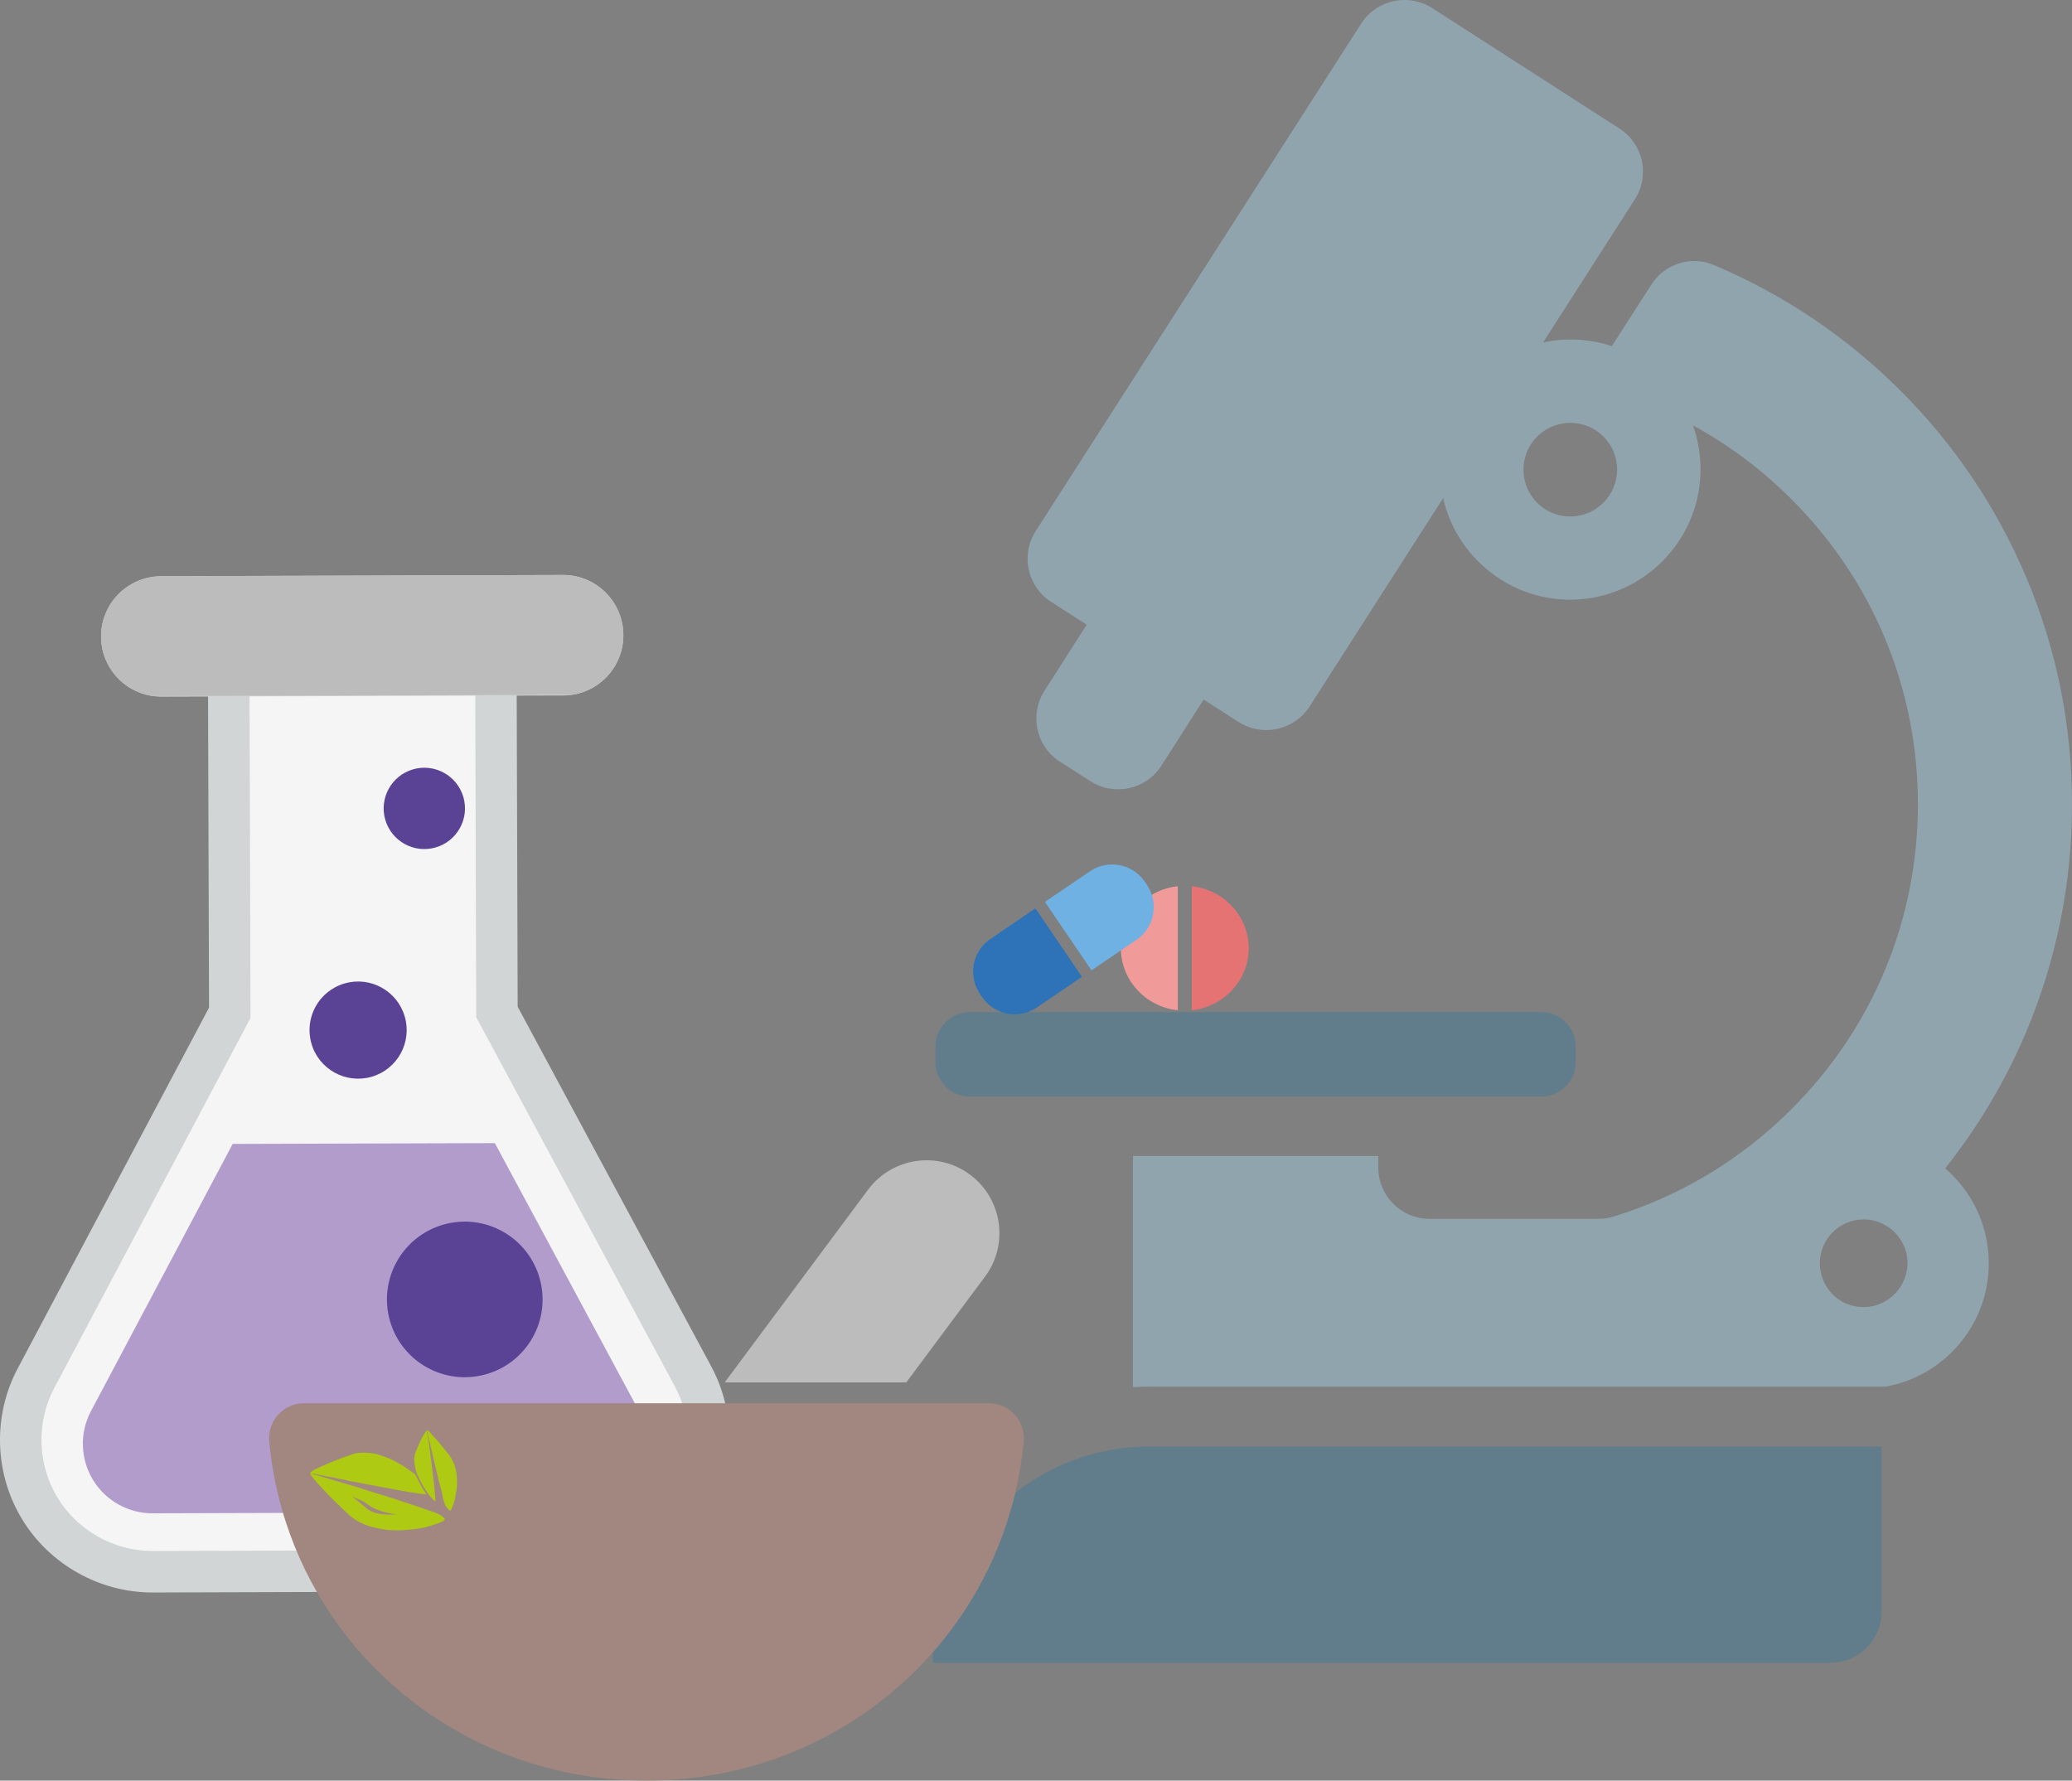
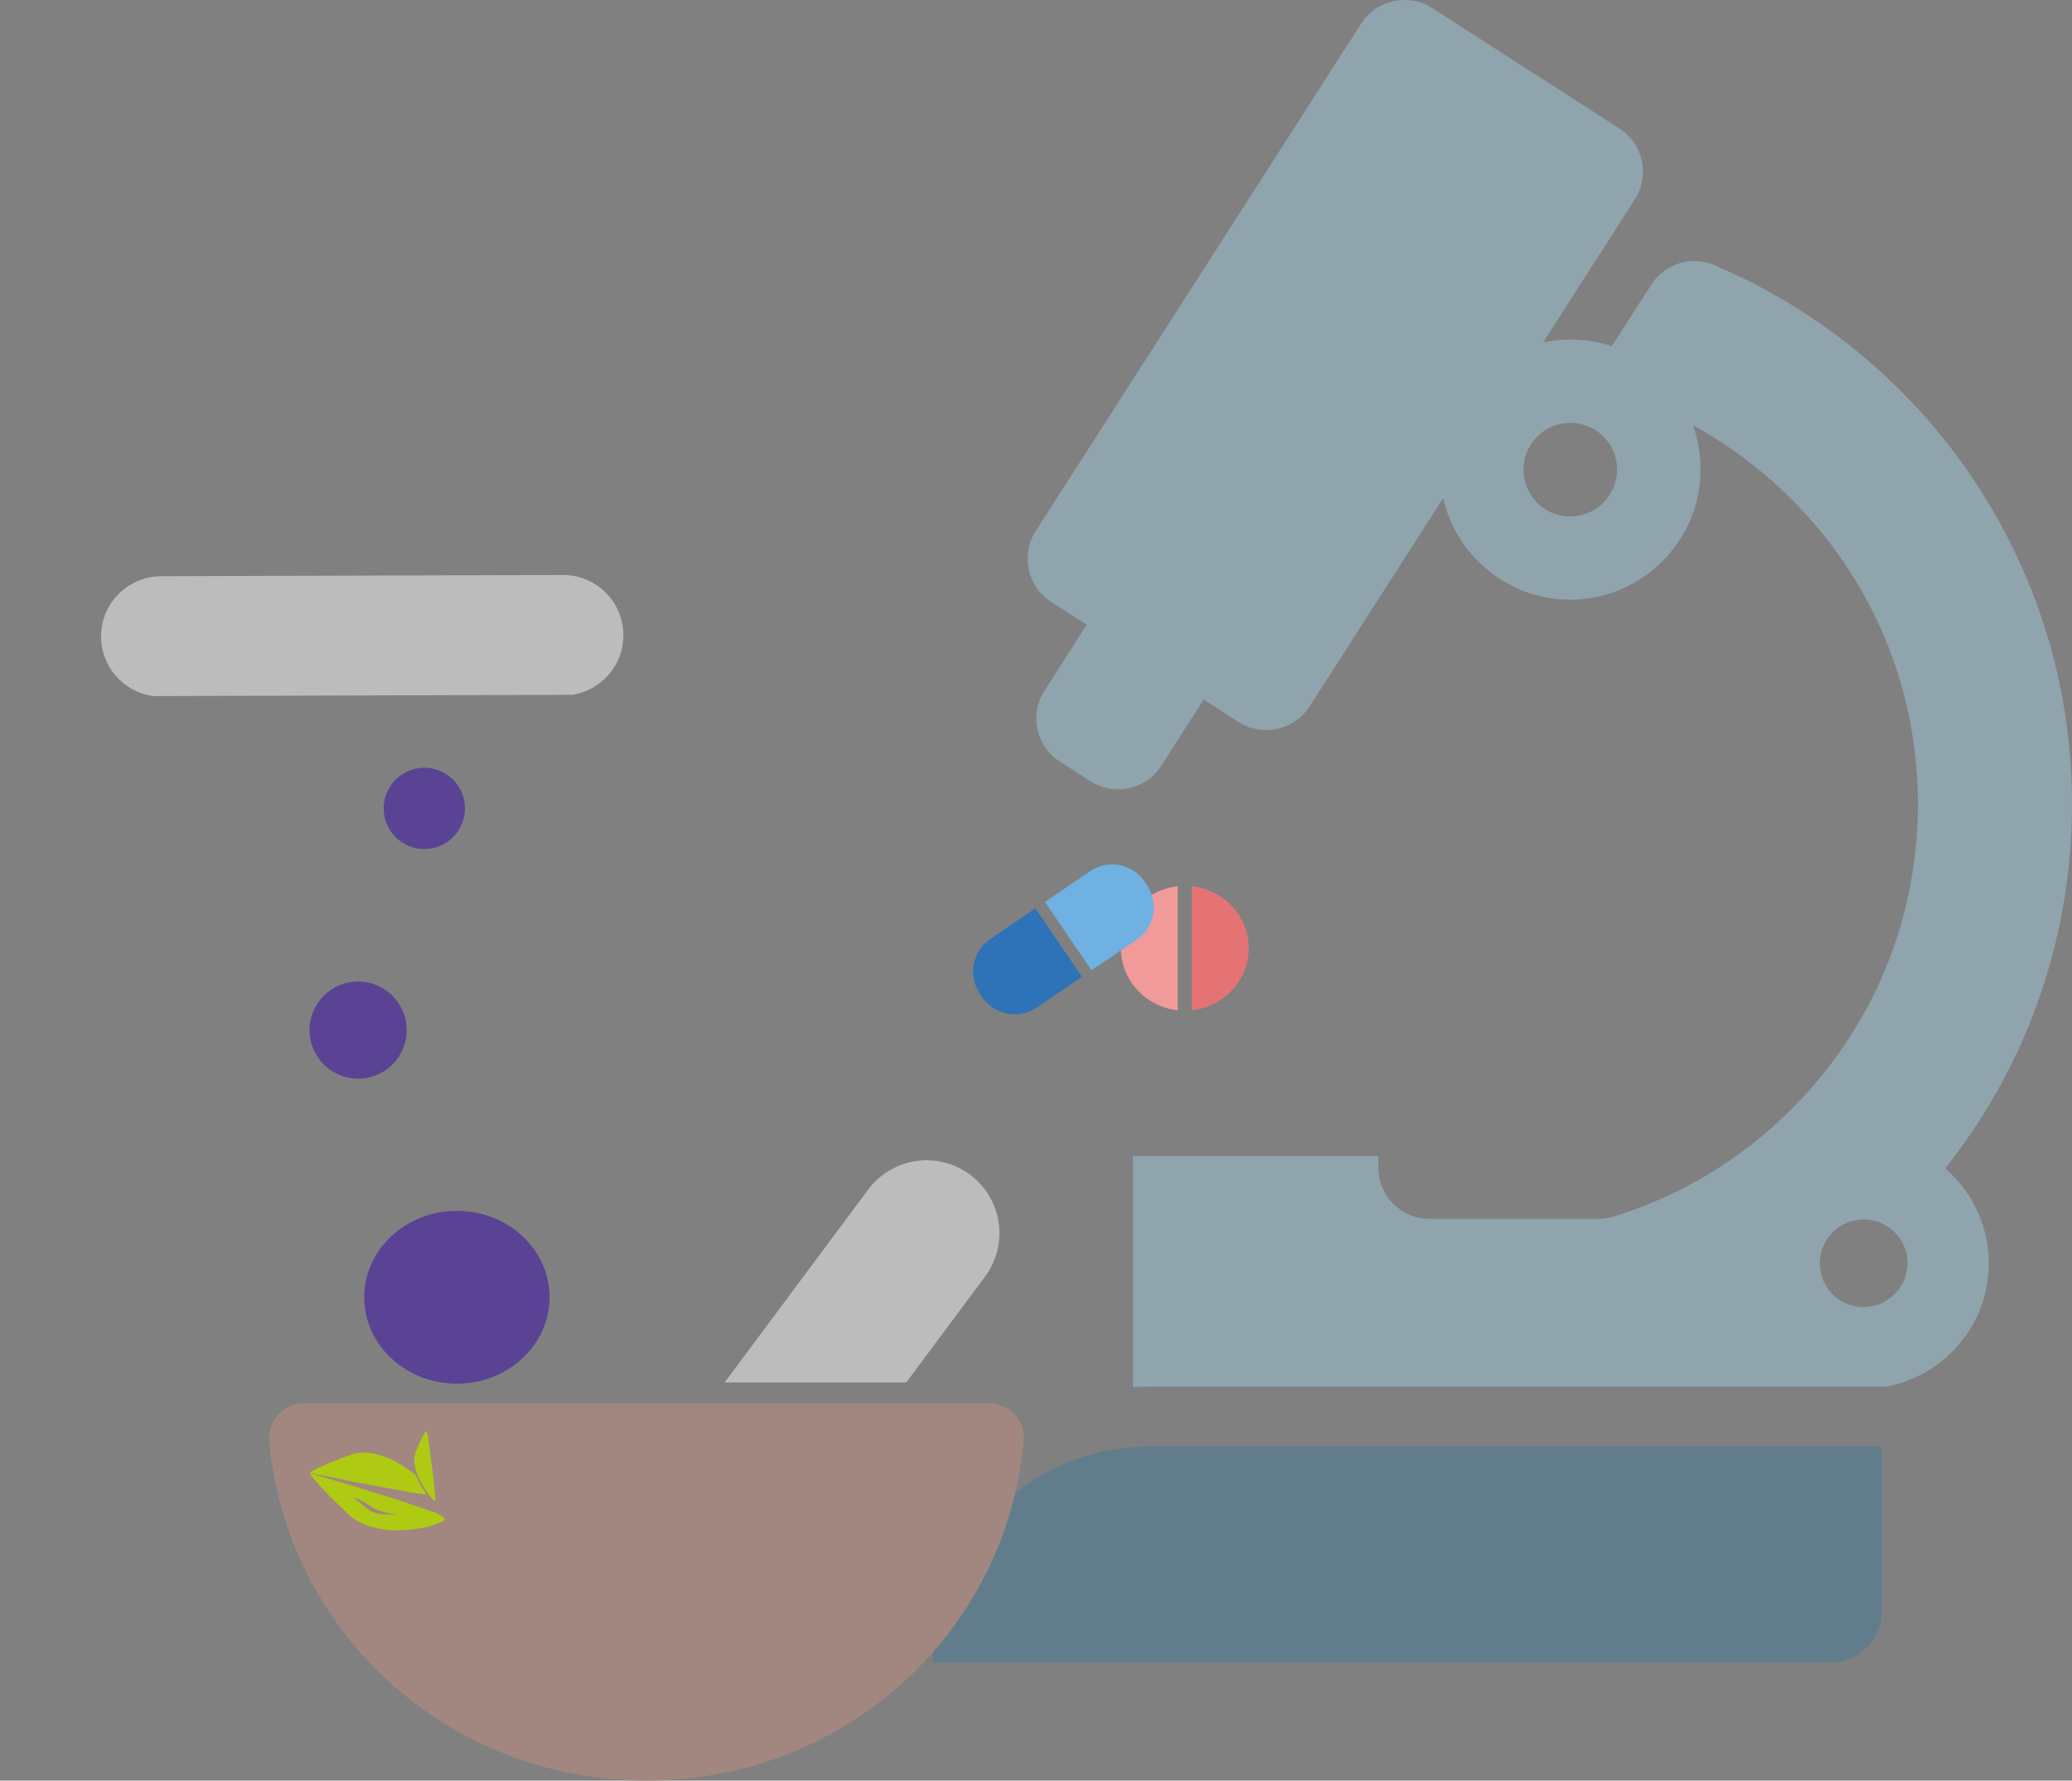
<svg xmlns="http://www.w3.org/2000/svg" version="1.1" id="Camada_1" x="0px" y="0px" width="94.278px" height="81.024px" viewBox="0 0 94.278 81.024" enable-background="new 0 0 94.278 81.024" xml:space="preserve">
  <rect x="0" y="0" width="94.278" height="81.024" fill="#808080" stroke="none" />
  <g>
    <path d="M87.403,55.272" />
    <g>
-       <polygon fill="#F5F5F5" points="10.016,30.533 10.065,46.163 1.023,63.62 1.891,68.877 5.593,71.563 28.493,71.495 32.1,65.894     29.393,58.418 22.472,45.747 22.332,30.496   " />
      <ellipse transform="matrix(1 -0.003 0.003 1 -0.178 0.063)" fill="#5A4395" cx="20.79" cy="59.029" rx="4.217" ry="3.932" />
-       <path fill="#D2D5D5" d="M32.361,62.174l-8.807-16.365l-0.043-14.157l2.122-0.006c1.513-0.005,2.735-1.235,2.73-2.749    c-0.005-1.514-1.234-2.737-2.747-2.733L7.261,26.22v0.002c-1.479,0.042-2.667,1.256-2.663,2.746    c0.005,1.489,1.199,2.697,2.68,2.73V31.7l2.189-0.006l0.044,14.158L0.804,62.271c-1.137,2.14-1.064,4.762,0.189,6.839    c1.253,2.075,3.537,3.36,5.963,3.354l19.313-0.059c2.425-0.007,4.702-1.305,5.942-3.391C33.452,66.93,33.51,64.311,32.361,62.174    L32.361,62.174z M30.59,68.049c-0.904,1.518-2.561,2.462-4.327,2.467L6.951,70.575c-1.766,0.006-3.43-0.93-4.342-2.442    c-0.912-1.511-0.965-3.419-0.138-4.978L11.4,46.319l-0.045-14.63l10.269-0.032l0.045,14.632l9.029,16.78    C31.536,64.624,31.495,66.532,30.59,68.049L30.59,68.049z M30.59,68.049" />
      <path fill="#5A4395" d="M16.908,48.997c1.173-0.34,1.849-1.566,1.509-2.738c-0.34-1.174-1.564-1.849-2.738-1.509    c-1.172,0.339-1.848,1.563-1.508,2.737C14.509,48.66,15.736,49.334,16.908,48.997L16.908,48.997z M16.908,48.997" />
      <path fill="#5A4395" d="M19.821,38.562c0.981-0.284,1.548-1.311,1.263-2.292c-0.284-0.981-1.311-1.547-2.292-1.262    c-0.98,0.284-1.545,1.31-1.263,2.291C17.815,38.28,18.838,38.846,19.821,38.562L19.821,38.562z M19.821,38.562" />
-       <path fill="#B19CCB" d="M22.516,52.016l-11.929,0.036L4.139,64.211c-0.522,0.982-0.488,2.167,0.086,3.12    c0.576,0.952,1.608,1.533,2.721,1.53l19.312-0.059c1.114-0.004,2.143-0.59,2.713-1.546c0.569-0.956,0.595-2.142,0.066-3.12    L22.516,52.016z M22.132,62.528c-1.878,0.544-3.843-0.537-4.386-2.416c-0.543-1.877,0.539-3.84,2.418-4.385    c1.878-0.543,3.841,0.539,4.383,2.418C25.093,60.022,24.011,61.985,22.132,62.528L22.132,62.528z M22.132,62.528" />
      <path fill="#BDBCBC" d="M28.364,28.897c-0.005-1.514-1.234-2.737-2.747-2.733L7.261,26.22v0.002    c-1.479,0.042-2.667,1.256-2.663,2.746c0.005,1.386,1.038,2.528,2.375,2.706l19.041-0.058    C27.346,31.428,28.369,30.281,28.364,28.897z" />
    </g>
    <g>
      <g>
-         <path fill="#617D8B" d="M70.136,49.895c0.859,0,1.559-0.701,1.559-1.559v-0.724c0-0.857-0.699-1.558-1.559-1.558H44.119     c-0.856,0-1.558,0.7-1.558,1.558v0.724c0,0.857,0.701,1.559,1.558,1.559H70.136z M70.136,49.895" />
        <path fill="#90A4AE" d="M94.278,36.605c0-3.591-0.701-7.081-2.096-10.368c-1.348-3.171-3.264-6.022-5.709-8.46     c-2.445-2.446-5.291-4.362-8.469-5.709l-0.016-0.008c-1.035-0.437-2.236-0.063-2.844,0.88l-1.805,2.812     c-0.453-0.155-0.936-0.25-1.436-0.288c-0.146-0.009-0.305-0.016-0.459-0.016c-0.42,0-0.834,0.046-1.23,0.132l3.186-4.97     l0.988-1.542c0.695-1.083,0.383-2.531-0.709-3.224l-8.514-5.477C64.776,0.117,64.341,0,63.905,0c-0.77,0-1.527,0.382-1.971,1.075     l-14.808,23.09c-0.694,1.083-0.383,2.531,0.707,3.225l1.615,1.036l-0.734,1.145l-0.731,1.146l-0.461,0.717     c-0.693,1.082-0.381,2.532,0.709,3.225l1.387,0.888c1.082,0.694,2.533,0.382,3.227-0.708l0.459-0.717l0.73-1.145l0.734-1.145     l1.588,1.021c0.391,0.249,0.826,0.366,1.262,0.366c0.771,0,1.527-0.382,1.971-1.075l6.076-9.48     c0.127,0.561,0.328,1.091,0.607,1.582c0.242,0.428,0.529,0.825,0.867,1.176c1.119,1.184,2.717,1.917,4.484,1.862     c3.125-0.094,5.664-2.633,5.75-5.757c0.023-0.763-0.102-1.496-0.342-2.173c1.627,0.888,3.139,2.018,4.486,3.365     c3.709,3.708,5.75,8.631,5.75,13.874s-2.041,10.166-5.75,13.874c-2.305,2.306-5.08,3.965-8.109,4.893     c-0.225,0.07-0.459,0.102-0.693,0.102h-7.664c-1.293,0-2.338-1.044-2.338-2.338v-0.521H51.552v10.516     c0.24-0.015,0.488-0.022,0.73-0.022h33.514c2.664-0.476,4.695-2.806,4.695-5.608c0-1.73-0.77-3.28-1.984-4.324     c1.494-1.885,2.734-3.957,3.676-6.186C93.569,43.686,94.278,40.197,94.278,36.605z M71.446,23.502     c-0.988,0-1.816-0.669-2.057-1.589c-0.047-0.171-0.07-0.359-0.07-0.545c0-1.051,0.764-1.924,1.768-2.095     c0.117-0.024,0.242-0.032,0.367-0.032c1.176,0,2.127,0.951,2.127,2.127S72.622,23.502,71.446,23.502z M85.614,59.297     c-0.248,0.117-0.527,0.18-0.824,0.18c-0.787,0-1.465-0.453-1.783-1.114c-0.133-0.265-0.203-0.568-0.203-0.88     c0-1.1,0.889-1.995,1.994-1.995c0.297,0,0.576,0.063,0.826,0.18c0.133,0.062,0.264,0.14,0.381,0.226     c0.477,0.366,0.789,0.936,0.789,1.582C86.784,58.293,86.3,58.987,85.614,59.297z" />
        <path fill="#617D8B" d="M51.552,65.848c-5.096,0.375-9.108,4.629-9.108,9.815h40.834c1.293,0,2.336-1.043,2.336-2.337v-7.501     H52.282C52.032,65.826,51.792,65.833,51.552,65.848L51.552,65.848z M51.552,65.848" />
      </g>
      <g>
        <path fill="#F09A9A" d="M53.591,45.971c-1.465-0.156-2.602-1.377-2.59-2.847c0.012-1.449,1.148-2.645,2.59-2.799V45.971z" />
        <path fill="#E67373" d="M54.226,40.325v5.646c1.443-0.154,2.58-1.35,2.592-2.799C56.829,41.704,55.69,40.482,54.226,40.325     L54.226,40.325z" />
        <path d="M54.181,45.541" />
      </g>
      <g>
        <path fill="#2E72B8" d="M47.112,41.334l-2.047,1.391c-0.397,0.271-0.666,0.681-0.756,1.152c-0.089,0.473,0.01,0.952,0.279,1.35     l0.094,0.137c0.337,0.494,0.894,0.789,1.491,0.789c0.36,0,0.711-0.109,1.011-0.313l2.045-1.391L47.112,41.334z" />
        <path fill="#6EB1E2" d="M52.185,40.262l-0.092-0.138c-0.336-0.493-0.893-0.787-1.49-0.787c-0.363,0-0.711,0.107-1.012,0.312     l-2.046,1.391l2.119,3.115l2.045-1.391C52.53,42.206,52.745,41.083,52.185,40.262L52.185,40.262z" />
      </g>
    </g>
    <g>
      <path fill="#BDBCBC" d="M44.139,53.452c-1.468-1.092-3.543-0.788-4.639,0.68l-6.528,8.773h8.264l3.583-4.814    C45.911,56.622,45.607,54.547,44.139,53.452L44.139,53.452z M44.139,53.452" />
      <path fill="#A1877F" d="M23.461,79.994c1.854,0.667,3.86,1.03,5.954,1.03c2.092,0,4.1-0.363,5.954-1.03    c6.106-2.195,10.587-7.69,11.209-14.409c0.088-0.93-0.65-1.732-1.583-1.732h-31.16c-0.935,0-1.671,0.803-1.584,1.732    C12.874,72.303,17.355,77.798,23.461,79.994L23.461,79.994z M23.461,79.994" />
    </g>
    <g>
      <polygon fill="#622145" points="20.274,67.813 20.274,67.813 20.274,67.813   " />
      <path fill-rule="evenodd" clip-rule="evenodd" fill="#AFCA13" d="M19.7,68.231c-0.032-0.035-0.064-0.07-0.096-0.104    c-0.272-0.335-0.479-0.694-0.642-1.094c-0.07-0.22-0.11-0.427-0.114-0.656c0.018-0.147,0.028-0.174,0.035-0.222    c0.144-0.349,0.291-0.748,0.518-1.054c0.002,0.003,0.006,0.006,0.009,0.011c0.011,0.047,0.023,0.093,0.034,0.139    c0.006,0.025,0.013,0.051,0.02,0.078c0.136,0.957,0.271,1.912,0.347,2.876c-0.003,0.035-0.006,0.07-0.008,0.106    C19.763,68.295,19.733,68.258,19.7,68.231L19.7,68.231z" />
      <path fill-rule="evenodd" clip-rule="evenodd" fill="#AFCA13" d="M14.174,67.047c-0.017-0.004-0.033-0.009-0.048-0.014    c-0.003-0.005-0.005-0.01-0.007-0.016c0.043-0.063,0.128-0.104,0.193-0.143c0.443-0.222,0.904-0.402,1.369-0.576    c0.415-0.146,0.415-0.146,0.512-0.171c0.326-0.048,0.608-0.029,0.931,0.035c0.244,0.073,0.476,0.154,0.711,0.26    c0.245,0.13,0.245,0.13,0.489,0.27c0.189,0.129,0.412,0.263,0.583,0.417c0.089,0.191,0.188,0.38,0.286,0.566    c0.108,0.17,0.197,0.295,0.201,0.313c-0.028,0.024-0.409-0.041-0.463-0.047c-0.254-0.041-0.254-0.041-0.267-0.037    c-0.871-0.158-1.744-0.321-2.614-0.486c-0.033-0.008-0.065-0.016-0.095-0.025c-0.003,0.004-0.007,0.006-0.01,0.01    c-0.058-0.019-0.058-0.019-1.002-0.212c-0.006,0-0.013,0.001-0.02,0.002c-0.248-0.052-0.494-0.103-0.739-0.154    C14.182,67.041,14.178,67.045,14.174,67.047L14.174,67.047z" />
      <path fill-rule="evenodd" clip-rule="evenodd" fill="#AFCA13" d="M19.993,68.916c-0.055-0.031-0.055-0.031-0.16-0.076    c-0.649-0.228-1.308-0.448-1.96-0.663c-0.021-0.002-0.142-0.047-0.151-0.043c-0.027-0.013-0.726-0.23-0.768-0.239    c-0.756-0.255-1.539-0.464-2.302-0.7c-0.009,0.004-0.448-0.131-0.478-0.146c-0.017-0.004-0.033-0.009-0.048-0.014    c-0.004,0.004-0.008,0.007-0.011,0.01c0.026,0.083,0.082,0.15,0.137,0.218c0.101,0.11,0.101,0.11,0.151,0.179    c0.074,0.082,0.146,0.163,0.222,0.244c0.141,0.143,0.141,0.143,0.279,0.295c0.085,0.088,0.172,0.176,0.259,0.264    c0.051,0.033,0.089,0.082,0.129,0.126c0.004,0.004,0.008,0.009,0.013,0.014c0-0.001,0.002-0.003,0.006-0.005    c0.068,0.077,0.068,0.077,0.105,0.107c0.169,0.168,0.345,0.333,0.519,0.497c0.081,0.06,0.163,0.12,0.249,0.181    c0.142,0.079,0.29,0.152,0.44,0.221c0.357,0.131,0.703,0.193,1.082,0.24c0.017-0.004,0.017-0.004,0.31,0.01    c0.344,0,0.686-0.031,1.024-0.082c0.401-0.055,0.709-0.167,1.076-0.311c0.036-0.013,0.136-0.098,0.132-0.098    C20.177,69.018,20.095,68.982,19.993,68.916z M18.062,68.915c-0.235-0.011-0.977,0.091-1.433-0.322    c-0.597-0.537-0.872-0.603-0.157-0.3C16.792,68.428,16.86,68.74,18.062,68.915c0.024,0.001,0.046,0.004,0.059,0.008    C18.099,68.92,18.081,68.917,18.062,68.915z" />
-       <path fill-rule="evenodd" clip-rule="evenodd" fill="#AFCA13" d="M20.257,68.482c-0.126-0.317-0.099-0.374-0.151-0.565    c0.002-0.027-0.005-0.041-0.018-0.068c-0.131-0.503-0.131-0.503-0.328-1.323c0.005-0.027-0.003-0.05-0.016-0.071    c-0.086-0.375-0.173-0.756-0.264-1.129c0.004-0.01,0.004-0.01-0.014-0.063c-0.014-0.051-0.025-0.1-0.038-0.15    c-0.003-0.018-0.005-0.036-0.005-0.053c0.032,0.02,0.032,0.02,0.102,0.08c0.02,0.021,0.042,0.045,0.063,0.067    c0.077,0.085,0.156,0.172,0.237,0.258c0.011,0.014,0.024,0.028,0.038,0.043c-0.005,0.003-0.005,0.003,0.092,0.109    c0.389,0.47,0.389,0.47,0.519,0.64c0.289,0.425,0.347,0.912,0.314,1.414c-0.045,0.356-0.102,0.736-0.28,1.055    c-0.008,0.014-0.024,0.014-0.035,0.021C20.391,68.667,20.299,68.588,20.257,68.482L20.257,68.482z" />
    </g>
  </g>
</svg>